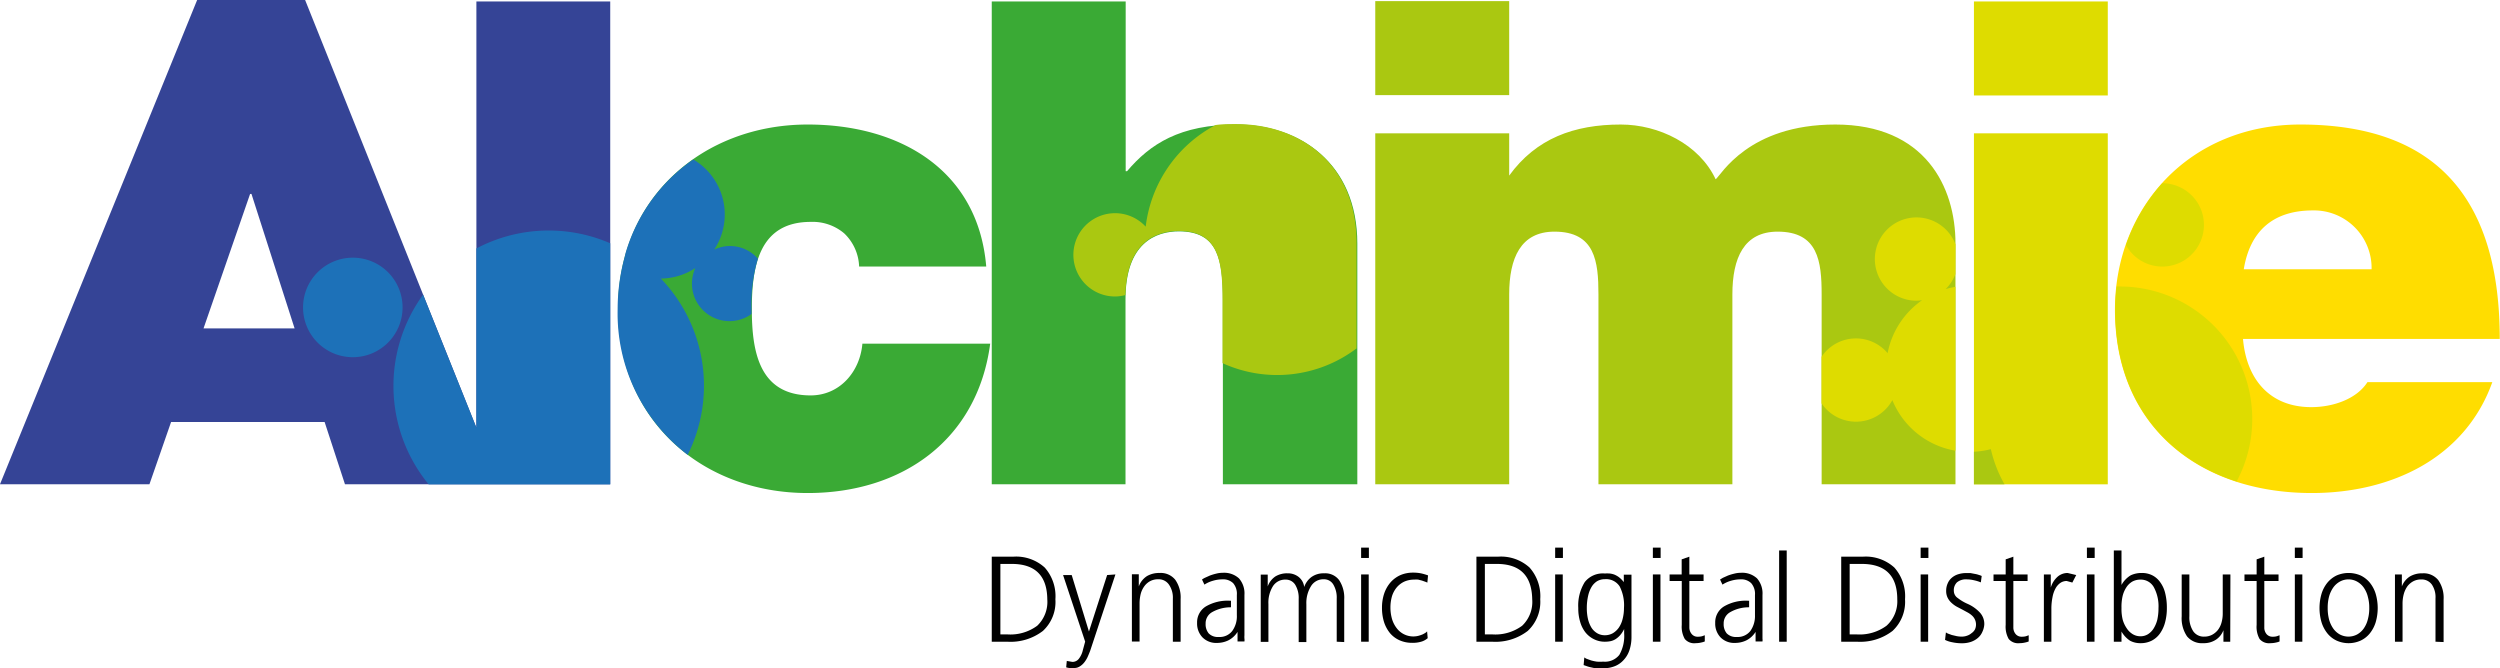
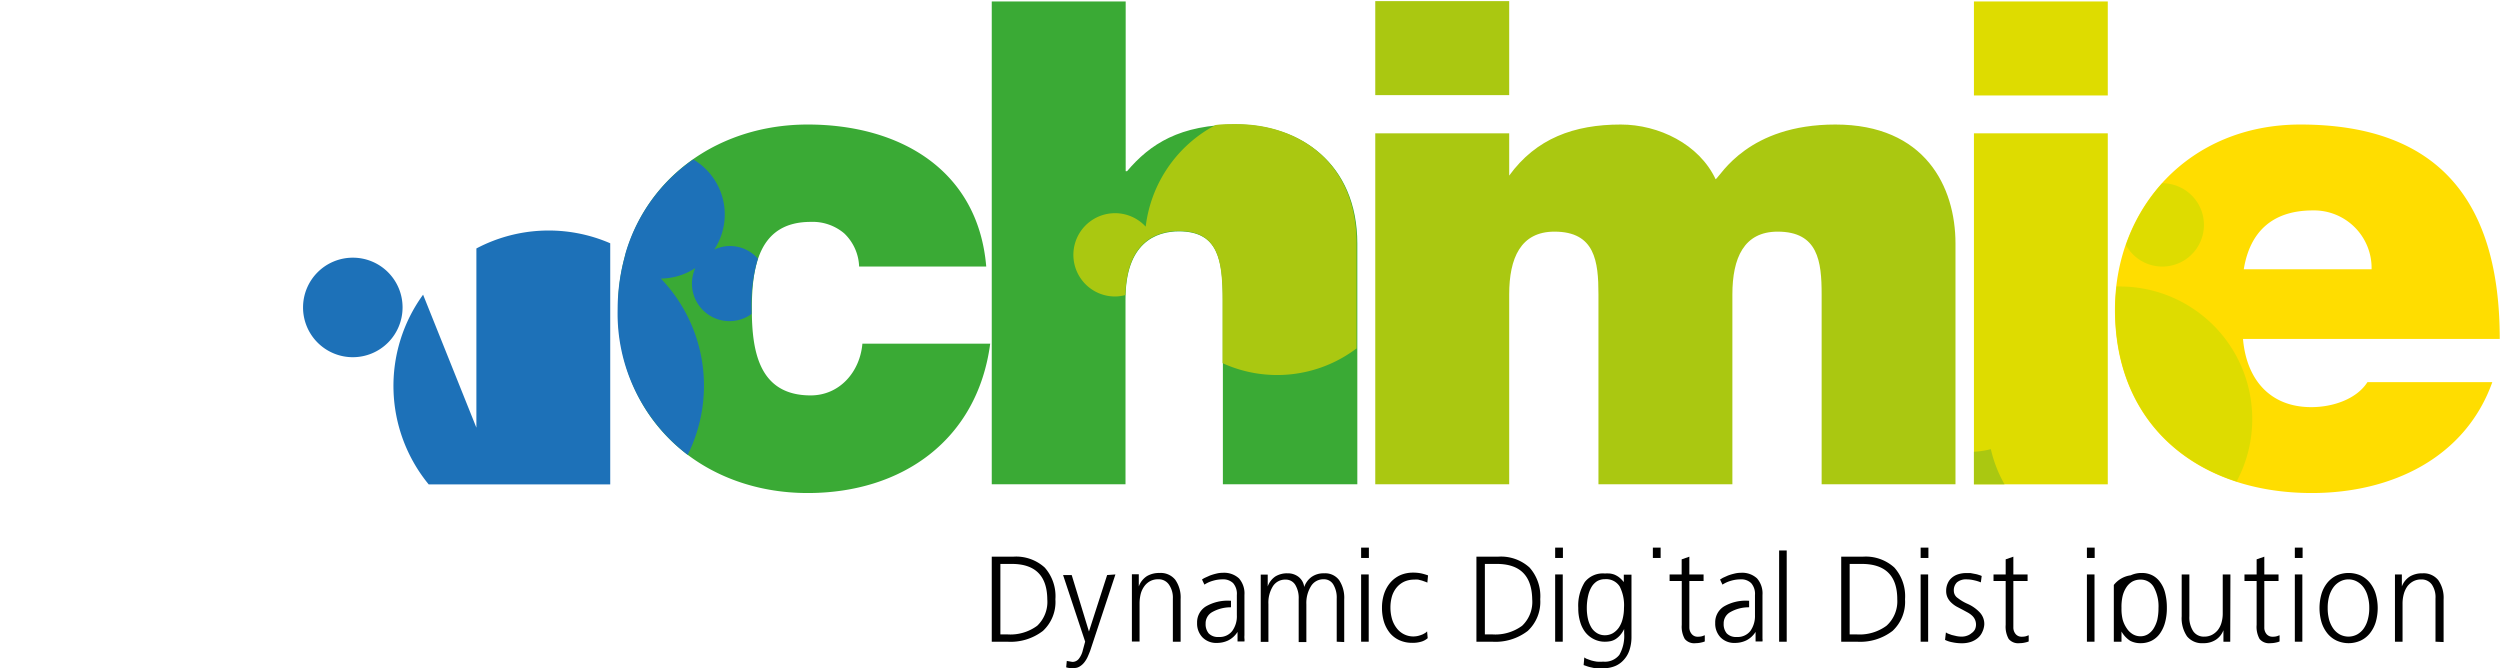
<svg xmlns="http://www.w3.org/2000/svg" width="289.89" height="77.46" viewBox="0 0 289.89 77.46">
  <defs>
    <style>#logo_dark .cls-1{fill:#1d1d1b !important;}.cls-2{fill:#354496;}.cls-3{fill:#3aaa35;}.cls-4{fill:#aac811;}.cls-5{fill:#dedc00;}.cls-6{fill:#fd0;}.cls-7{fill:#1d71b8;}</style>
  </defs>
  <title>Sans titre - 1</title>
  <path class="cls-1" d="M117.48,64.55a4.93,4.93,0,0,1,3.66,1.26,5,5,0,0,1,1.24,3.68,4.57,4.57,0,0,1-1.45,3.67,6.15,6.15,0,0,1-4.14,1.25H115V64.55Zm-.15.84H116v8.17h.77a5.24,5.24,0,0,0,3.5-1,3.82,3.82,0,0,0,1.17-3.07Q121.4,65.4,117.33,65.39Z" />
  <path class="cls-1" d="M129.34,66.61l-2.93,8.86q-.14.36-.3.72a3.21,3.21,0,0,1-.39.63,2,2,0,0,1-.52.46,1.16,1.16,0,0,1-.63.18,4.52,4.52,0,0,1-.58,0,2,2,0,0,1-.36-.08l.07-.74.64.11a.93.93,0,0,0,.75-.35,2.52,2.52,0,0,0,.47-1l.27-1-2.56-7.72h1l2,6.55,2.11-6.55Z" />
  <path class="cls-1" d="M136,74.41v-5a2.63,2.63,0,0,0-.46-1.63,1.44,1.44,0,0,0-1.23-.61,1.93,1.93,0,0,0-.91.2,2,2,0,0,0-.68.57,2.7,2.7,0,0,0-.44.9,4.67,4.67,0,0,0-.14,1.16v4.39h-.89v-7.8h.8V68A2.41,2.41,0,0,1,133,66.8a2.8,2.8,0,0,1,1.46-.36,2.16,2.16,0,0,1,1.82.79,3.56,3.56,0,0,1,.62,2.24v4.94Z" />
  <path class="cls-1" d="M140.52,71a1.49,1.49,0,0,0-.72,1.32,1.65,1.65,0,0,0,.36,1.13,1.47,1.47,0,0,0,1.16.41,1.83,1.83,0,0,0,1.57-.7,2.9,2.9,0,0,0,.53-1.83V69a1.89,1.89,0,0,0-.43-1.38,1.65,1.65,0,0,0-1.23-.44,3.85,3.85,0,0,0-1.1.16,3.47,3.47,0,0,0-1,.45l-.28-.59a2.4,2.4,0,0,1,.33-.2l.58-.26a6.13,6.13,0,0,1,.72-.22,3,3,0,0,1,.78-.1,2.54,2.54,0,0,1,1.88.65,2.64,2.64,0,0,1,.63,1.92v4.68a2.24,2.24,0,0,0,0,.38,1.25,1.25,0,0,1,0,.33h-.8V73.27a2.7,2.7,0,0,1-1.1,1,3,3,0,0,1-1.26.28,2.22,2.22,0,0,1-1.71-.65,2.3,2.3,0,0,1-.62-1.66,2.17,2.17,0,0,1,1-1.91,5,5,0,0,1,2.83-.67h.1c0,.16,0,.29,0,.39v.26c0,.07,0,.11,0,.11A4.34,4.34,0,0,0,140.52,71Z" />
  <path class="cls-1" d="M155,74.41v-5a2.93,2.93,0,0,0-.4-1.64,1.25,1.25,0,0,0-1.11-.6A1.67,1.67,0,0,0,152,68a3.7,3.7,0,0,0-.52,2.06v4.39h-.89v-5a2.93,2.93,0,0,0-.4-1.64,1.28,1.28,0,0,0-1.12-.6,1.67,1.67,0,0,0-1.47.77,3.61,3.61,0,0,0-.52,2.06v4.39h-.89v-7.8H147V68a2.34,2.34,0,0,1,.89-1.16,2.6,2.6,0,0,1,1.42-.36,2,2,0,0,1,1.25.4,1.75,1.75,0,0,1,.67,1.19,2.43,2.43,0,0,1,.84-1.16,2.4,2.4,0,0,1,1.48-.43,2,2,0,0,1,1.73.79,3.69,3.69,0,0,1,.59,2.24v4.94Z" />
  <path class="cls-1" d="M165.55,74a2,2,0,0,1-.66.38,3.46,3.46,0,0,1-1.14.16,3.54,3.54,0,0,1-1.45-.29,3.12,3.12,0,0,1-1.11-.82,4,4,0,0,1-.7-1.29,5.5,5.5,0,0,1-.24-1.68,5.1,5.1,0,0,1,.26-1.65,3.9,3.9,0,0,1,.73-1.28,3.38,3.38,0,0,1,1.14-.84,3.67,3.67,0,0,1,1.47-.29,4.43,4.43,0,0,1,1,.1,6.92,6.92,0,0,1,.74.22l-.08.84a1.83,1.83,0,0,0-.26-.11l-.37-.13-.43-.11a2.59,2.59,0,0,0-.47,0,2.8,2.8,0,0,0-1.14.23,2.58,2.58,0,0,0-.87.66,3,3,0,0,0-.55,1,4.66,4.66,0,0,0-.19,1.34,4.8,4.8,0,0,0,.19,1.36,3.23,3.23,0,0,0,.55,1.06,2.41,2.41,0,0,0,2.49.87,3.85,3.85,0,0,0,.48-.16,2.9,2.9,0,0,0,.36-.2.76.76,0,0,0,.18-.16Z" />
  <path class="cls-1" d="M173.7,64.55a4.93,4.93,0,0,1,3.66,1.26,5,5,0,0,1,1.24,3.68,4.6,4.6,0,0,1-1.45,3.67A6.15,6.15,0,0,1,173,74.41h-1.8V64.55Zm-.15.84h-1.37v8.17H173a5.24,5.24,0,0,0,3.5-1,3.81,3.81,0,0,0,1.17-3.07C177.62,66.76,176.27,65.39,173.55,65.39Z" />
  <path class="cls-1" d="M187.86,73.66a2.54,2.54,0,0,1-.54.46,1.8,1.8,0,0,1-.58.23,3.18,3.18,0,0,1-.62.06,2.79,2.79,0,0,1-1.27-.28,2.91,2.91,0,0,1-1-.79,3.56,3.56,0,0,1-.62-1.23,5.36,5.36,0,0,1-.22-1.61,5.16,5.16,0,0,1,.75-3,2.65,2.65,0,0,1,2.31-1,5.17,5.17,0,0,1,.57,0,2.27,2.27,0,0,1,.56.13,2.49,2.49,0,0,1,.54.31,3.26,3.26,0,0,1,.55.56v-.86h.89v7.21a4.8,4.8,0,0,1-.23,1.52,3.06,3.06,0,0,1-.66,1.14,2.74,2.74,0,0,1-1,.72,3.56,3.56,0,0,1-1.37.26,6.26,6.26,0,0,1-.78,0c-.25,0-.47-.07-.67-.11a3.7,3.7,0,0,1-.52-.15l-.32-.11.08-.89a1.16,1.16,0,0,0,.29.17l.5.18a5.44,5.44,0,0,0,.66.14,4.53,4.53,0,0,0,.74,0,2.13,2.13,0,0,0,1.87-.78,4.42,4.42,0,0,0,.56-2.5v-.5A3.33,3.33,0,0,1,187.86,73.66ZM187.81,68a1.86,1.86,0,0,0-1.71-.84,1.77,1.77,0,0,0-.9.23,2,2,0,0,0-.65.67,3.46,3.46,0,0,0-.39,1A6.34,6.34,0,0,0,184,70.5a5.69,5.69,0,0,0,.14,1.3,3.47,3.47,0,0,0,.41,1,2,2,0,0,0,.66.63,1.72,1.72,0,0,0,.88.23,1.87,1.87,0,0,0,.92-.23,2.27,2.27,0,0,0,.7-.65,3,3,0,0,0,.44-1,5,5,0,0,0,.16-1.28A4.79,4.79,0,0,0,187.81,68Z" />
  <path class="cls-1" d="M196.19,73.55a.86.86,0,0,0,.69.28,1.75,1.75,0,0,0,.5-.06l.3-.11,0,.72a2.26,2.26,0,0,1-.4.12,2.8,2.8,0,0,1-.67.08,1.41,1.41,0,0,1-1.25-.49,2.87,2.87,0,0,1-.35-1.63V67.37h-1.41v-.76H195V64.86l.89-.31v2.06h1.65v.76h-1.65v5.38A1.17,1.17,0,0,0,196.19,73.55Z" />
  <path class="cls-1" d="M200.6,71a1.48,1.48,0,0,0-.73,1.32,1.65,1.65,0,0,0,.36,1.13,1.49,1.49,0,0,0,1.16.41,1.86,1.86,0,0,0,1.58-.7,3,3,0,0,0,.53-1.83V69a1.89,1.89,0,0,0-.44-1.38,1.63,1.63,0,0,0-1.23-.44,3.9,3.9,0,0,0-1.1.16,3.6,3.6,0,0,0-1,.45l-.28-.59.33-.2.58-.26a5.77,5.77,0,0,1,.73-.22,3,3,0,0,1,.77-.1,2.52,2.52,0,0,1,1.88.65,2.64,2.64,0,0,1,.63,1.92v4.68c0,.14,0,.27,0,.38a1.25,1.25,0,0,1,0,.33h-.8V73.27a2.7,2.7,0,0,1-1.1,1,3,3,0,0,1-1.26.28,2.22,2.22,0,0,1-1.71-.65,2.3,2.3,0,0,1-.61-1.66,2.16,2.16,0,0,1,1-1.91,5,5,0,0,1,2.83-.67h.1c0,.16,0,.29,0,.39v.26c0,.07,0,.11,0,.11A4.3,4.3,0,0,0,200.6,71Z" />
  <path class="cls-1" d="M207.18,63.83V74.41h-.88V63.83Z" />
  <path class="cls-1" d="M216,64.55a4.93,4.93,0,0,1,3.66,1.26,5,5,0,0,1,1.24,3.68,4.6,4.6,0,0,1-1.45,3.67,6.15,6.15,0,0,1-4.14,1.25h-1.81V64.55Zm-.15.84h-1.37v8.17h.77a5.26,5.26,0,0,0,3.5-1A3.81,3.81,0,0,0,220,69.49Q220,65.4,215.88,65.39Z" />
  <path class="cls-1" d="M229.87,73.26a1.92,1.92,0,0,1-.52.71,2.48,2.48,0,0,1-.81.46,3.23,3.23,0,0,1-1.06.16,5.19,5.19,0,0,1-1.12-.12,3.11,3.11,0,0,1-.82-.27l.1-.87a1.25,1.25,0,0,0,.24.14l.44.16.55.13a3.08,3.08,0,0,0,.61.06,1.8,1.8,0,0,0,.62-.11,1.51,1.51,0,0,0,.51-.29A1.24,1.24,0,0,0,229,73a1.32,1.32,0,0,0,.13-.56,1.4,1.4,0,0,0-.45-1.05,2.66,2.66,0,0,0-.5-.36l-.59-.32-.65-.34a3,3,0,0,1-.62-.44,2,2,0,0,1-.47-.6,1.73,1.73,0,0,1-.18-.81,2.07,2.07,0,0,1,.18-.88,1.72,1.72,0,0,1,.48-.65,2.06,2.06,0,0,1,.73-.4,3.09,3.09,0,0,1,.94-.14l.49,0,.52.1a2.56,2.56,0,0,1,.46.12,1.82,1.82,0,0,1,.32.12l-.1.74a4.42,4.42,0,0,0-.77-.24,3.91,3.91,0,0,0-.87-.11,1.63,1.63,0,0,0-1.13.35,1.27,1.27,0,0,0-.36,1,1,1,0,0,0,.46.82,5.19,5.19,0,0,0,1.13.67,4.36,4.36,0,0,1,1.42,1,1.94,1.94,0,0,1,.52,1.39A2.33,2.33,0,0,1,229.87,73.26Z" />
  <path class="cls-1" d="M233.75,73.55a.88.88,0,0,0,.69.28,1.75,1.75,0,0,0,.5-.06l.3-.11,0,.72a2.26,2.26,0,0,1-.4.12,2.8,2.8,0,0,1-.67.08,1.42,1.42,0,0,1-1.25-.49,2.87,2.87,0,0,1-.35-1.63V67.37h-1.41v-.76h1.41V64.86l.89-.31v2.06h1.65v.76h-1.65v5.38A1.17,1.17,0,0,0,233.75,73.55Z" />
-   <path class="cls-1" d="M237,74.41v-7.8h.8v1.52a2.73,2.73,0,0,1,.83-1.29,1.79,1.79,0,0,1,1.12-.4l1,.24-.45.87-.65-.18a1.3,1.3,0,0,0-.75.23,1.89,1.89,0,0,0-.56.65,3.36,3.36,0,0,0-.34,1,6.61,6.61,0,0,0-.13,1.31v3.85Z" />
-   <path class="cls-1" d="M247.07,66.71a2.94,2.94,0,0,1,1.26-.27,2.66,2.66,0,0,1,1.26.28,2.52,2.52,0,0,1,.91.81,3.53,3.53,0,0,1,.57,1.27,6.86,6.86,0,0,1,.19,1.7,6.23,6.23,0,0,1-.21,1.68,4,4,0,0,1-.6,1.29,2.67,2.67,0,0,1-.95.82,2.79,2.79,0,0,1-1.27.29A2.54,2.54,0,0,1,247,74.3a3.12,3.12,0,0,1-1-1.07v1.18h-.89V63.83H246v4A3,3,0,0,1,247.07,66.71Zm-.93,5.15a3.43,3.43,0,0,0,.47,1,2.16,2.16,0,0,0,.7.68,1.72,1.72,0,0,0,.89.24,1.63,1.63,0,0,0,.87-.24,2.11,2.11,0,0,0,.66-.67,3.6,3.6,0,0,0,.42-1,6.25,6.25,0,0,0,.14-1.36,4.64,4.64,0,0,0-.54-2.42,1.72,1.72,0,0,0-1.55-.88,1.94,1.94,0,0,0-.95.23,2.1,2.1,0,0,0-.69.67,3.23,3.23,0,0,0-.44,1.05A5.58,5.58,0,0,0,246,70.5,5.22,5.22,0,0,0,246.14,71.86Z" />
+   <path class="cls-1" d="M247.07,66.71a2.94,2.94,0,0,1,1.26-.27,2.66,2.66,0,0,1,1.26.28,2.52,2.52,0,0,1,.91.81,3.53,3.53,0,0,1,.57,1.27,6.86,6.86,0,0,1,.19,1.7,6.23,6.23,0,0,1-.21,1.68,4,4,0,0,1-.6,1.29,2.67,2.67,0,0,1-.95.82,2.79,2.79,0,0,1-1.27.29A2.54,2.54,0,0,1,247,74.3a3.12,3.12,0,0,1-1-1.07v1.18h-.89V63.83v4A3,3,0,0,1,247.07,66.71Zm-.93,5.15a3.43,3.43,0,0,0,.47,1,2.16,2.16,0,0,0,.7.68,1.72,1.72,0,0,0,.89.24,1.63,1.63,0,0,0,.87-.24,2.11,2.11,0,0,0,.66-.67,3.6,3.6,0,0,0,.42-1,6.25,6.25,0,0,0,.14-1.36,4.64,4.64,0,0,0-.54-2.42,1.72,1.72,0,0,0-1.55-.88,1.94,1.94,0,0,0-.95.23,2.1,2.1,0,0,0-.69.67,3.23,3.23,0,0,0-.44,1.05A5.58,5.58,0,0,0,246,70.5,5.22,5.22,0,0,0,246.14,71.86Z" />
  <path class="cls-1" d="M258.61,74.41h-.79l0-1.33a2.29,2.29,0,0,1-.89,1.11,2.54,2.54,0,0,1-1.44.39,2.24,2.24,0,0,1-1.89-.79,3.74,3.74,0,0,1-.62-2.33V66.61h.89v4.85a2.93,2.93,0,0,0,.45,1.74,1.48,1.48,0,0,0,1.29.62,1.92,1.92,0,0,0,.87-.2,2.12,2.12,0,0,0,.68-.55,2.52,2.52,0,0,0,.43-.85,3.85,3.85,0,0,0,.15-1.1V66.61h.89Z" />
  <path class="cls-1" d="M262.84,73.55a.88.88,0,0,0,.69.28,1.66,1.66,0,0,0,.5-.06l.3-.11,0,.72a1.82,1.82,0,0,1-.39.12,2.88,2.88,0,0,1-.68.08,1.42,1.42,0,0,1-1.25-.49,2.89,2.89,0,0,1-.34-1.63V67.37h-1.41v-.76h1.41V64.86l.89-.31v2.06h1.65v.76h-1.65v5.38A1.16,1.16,0,0,0,262.84,73.55Z" />
  <rect class="cls-1" x="266.1" y="63.5" width="0.9" height="1.2" />
  <rect class="cls-1" x="266.1" y="66.61" width="0.87" height="7.8" />
  <rect class="cls-1" x="241.99" y="63.5" width="0.9" height="1.2" />
  <rect class="cls-1" x="241.99" y="66.61" width="0.88" height="7.8" />
  <rect class="cls-1" x="222.71" y="63.5" width="0.9" height="1.2" />
  <rect class="cls-1" x="222.71" y="66.61" width="0.87" height="7.8" />
  <rect class="cls-1" x="191.66" y="63.5" width="0.9" height="1.2" />
-   <rect class="cls-1" x="191.66" y="66.61" width="0.88" height="7.8" />
  <rect class="cls-1" x="180.33" y="63.5" width="0.9" height="1.2" />
  <rect class="cls-1" x="180.33" y="66.61" width="0.88" height="7.8" />
  <rect class="cls-1" x="157.83" y="63.5" width="0.9" height="1.2" />
  <rect class="cls-1" x="157.83" y="66.61" width="0.88" height="7.8" />
  <path class="cls-1" d="M275.47,72.17a3.91,3.91,0,0,1-.68,1.28,3,3,0,0,1-1.06.83,3.39,3.39,0,0,1-2.79,0,3,3,0,0,1-1.06-.83,3.91,3.91,0,0,1-.68-1.28,5.9,5.9,0,0,1,0-3.33,3.81,3.81,0,0,1,.68-1.28,3.18,3.18,0,0,1,1.06-.83,3.5,3.5,0,0,1,2.79,0,3.18,3.18,0,0,1,1.06.83,3.81,3.81,0,0,1,.68,1.28,5.9,5.9,0,0,1,0,3.33Zm-.91-3a3.18,3.18,0,0,0-.48-1.05,2.33,2.33,0,0,0-.76-.68,2.07,2.07,0,0,0-2,0,2.33,2.33,0,0,0-.76.68,3.4,3.4,0,0,0-.49,1.05,5,5,0,0,0-.16,1.32,5.21,5.21,0,0,0,.16,1.35,3.4,3.4,0,0,0,.49,1.05,2.33,2.33,0,0,0,.76.68,2.14,2.14,0,0,0,2,0,2.33,2.33,0,0,0,.76-.68,3.18,3.18,0,0,0,.48-1.05,4.8,4.8,0,0,0,.17-1.35A4.59,4.59,0,0,0,274.56,69.18Z" />
  <path class="cls-1" d="M282.41,74.41v-5A2.63,2.63,0,0,0,282,67.8a1.45,1.45,0,0,0-1.23-.61,1.93,1.93,0,0,0-.91.2,2.11,2.11,0,0,0-.69.57,2.89,2.89,0,0,0-.43.9,4.23,4.23,0,0,0-.15,1.16v4.39h-.88v-7.8h.8V68a2.36,2.36,0,0,1,.94-1.16,2.77,2.77,0,0,1,1.46-.36,2.17,2.17,0,0,1,1.82.79,3.56,3.56,0,0,1,.62,2.24v4.94Z" />
-   <path class="cls-2" d="M55.24.17V49.59L35.38,0H22.86L0,56.15H17.33l2.51-7.22h17.8L40,56.15H70.76V.17ZM23.6,38.08,29,22.49h.16l5,15.59Z" />
  <path class="cls-3" d="M99.62,30.91a5.57,5.57,0,0,0-1.73-3.85A5.65,5.65,0,0,0,94,25.73c-6,0-6.82,5.18-6.82,10.12s.86,10,6.82,10c3.37,0,5.72-2.74,6-6h14.82C113.34,51,104.63,57.17,93.66,57.17c-12.24,0-22-8.46-22-21.32s9.8-21.41,22-21.41c10.66,0,19.76,5.25,20.7,16.47Z" />
  <path class="cls-3" d="M115,.17h15.53V19.85h.16c2.66-3.14,6.11-5.41,12.7-5.41,7.29,0,14,4.47,14,13.8V56.15H141.8V34.83c0-4.71-.55-8-5.1-8-2.66,0-6.19,1.33-6.19,7.84V56.15H115Z" />
  <rect class="cls-4" x="159.47" y="0.13" width="15.53" height="10.9" />
  <rect class="cls-5" x="228.89" y="0.17" width="15.52" height="10.9" />
  <rect class="cls-5" x="228.89" y="15.46" width="15.52" height="40.7" />
  <path class="cls-4" d="M226.75,28.24V56.15H211.23v-22c0-3.84-.4-7.29-5.1-7.29-3.92,0-5.25,3.06-5.25,7.29v22H185.35v-22c0-3.84-.39-7.29-5.1-7.29-3.92,0-5.25,3.06-5.25,7.29v22H159.47V15.46H175v4.9c3.12-4.3,7.51-5.92,12.94-5.92,4.39,0,9.09,2.27,11,6.35.63-.47,3.77-6.35,13.88-6.35C223.22,14.44,226.75,21.65,226.75,28.24Z" />
  <path class="cls-6" d="M260.09,39.3c.39,4.62,3.06,7.91,7.92,7.91,2.51,0,5.25-.93,6.51-2.9H289c-3.14,8.79-11.69,12.86-20.94,12.86-13,0-22.82-7.68-22.82-21.25,0-11.84,8.63-21.48,21.49-21.48,16.15,0,23.13,9,23.13,24.86ZM275,31.22a6.68,6.68,0,0,0-6.82-6.82c-4.63,0-7.29,2.43-8,6.82Z" />
  <path class="cls-4" d="M228.89,52.38v3.77h3.54a15,15,0,0,1-1.58-4.07A9.2,9.2,0,0,1,228.89,52.38Z" />
  <path class="cls-4" d="M143.34,14.39c-.84,0-1.64,0-2.39.11a15.38,15.38,0,0,0-8.1,11.78,4.83,4.83,0,1,0-3.54,8.1,4.68,4.68,0,0,0,1.19-.17c.07-3.12,1-5,2.23-6.07a4.73,4.73,0,0,1,.93-.65,6.36,6.36,0,0,1,3-.71c4.55,0,5.1,3.29,5.1,8v7.33A15.27,15.27,0,0,0,157.3,40.4V28.19C157.3,18.86,150.63,14.39,143.34,14.39Z" />
-   <path class="cls-5" d="M226.75,28.34a4.83,4.83,0,1,0-4.5,6.53,4.48,4.48,0,0,0,.63-.06,9.7,9.7,0,0,0-4,6.14,4.8,4.8,0,0,0-7.66.42v5.4a4.81,4.81,0,0,0,8.21-.37,9.65,9.65,0,0,0,7.31,5.86v-19a10.88,10.88,0,0,0-1.13.26,4.8,4.8,0,0,0,1.13-1.74Z" />
  <path class="cls-5" d="M250.73,30.91a4.83,4.83,0,1,0,0-9.66,21,21,0,0,0-4.21,7.17A4.81,4.81,0,0,0,250.73,30.91Z" />
  <path class="cls-5" d="M245.8,33.22l-.36,0a23.65,23.65,0,0,0-.17,2.68c0,10.3,5.66,17.2,14.08,19.93A15.37,15.37,0,0,0,245.8,33.22Z" />
  <path class="cls-7" d="M55.24,28.81V49.59L49.06,34.17a18,18,0,0,0,.65,22H70.76V28.21a17.94,17.94,0,0,0-15.52.6ZM40.92,29.88a5.77,5.77,0,1,0,5.76,5.76A5.76,5.76,0,0,0,40.92,29.88Zm47,.16a4.29,4.29,0,0,0-5.1-1.1,7.4,7.4,0,0,0-2.43-10.45A20,20,0,0,0,72.6,29.14c-.09.28-.14.57-.22.85a23,23,0,0,0-.76,5.86,20.57,20.57,0,0,0,8.12,16.89A17.94,17.94,0,0,0,76.63,32.3a7.38,7.38,0,0,0,4-1.22,4.35,4.35,0,0,0,6.51,5.33c0-.19,0-.38,0-.56A18.79,18.79,0,0,1,87.88,30Z" />
</svg>